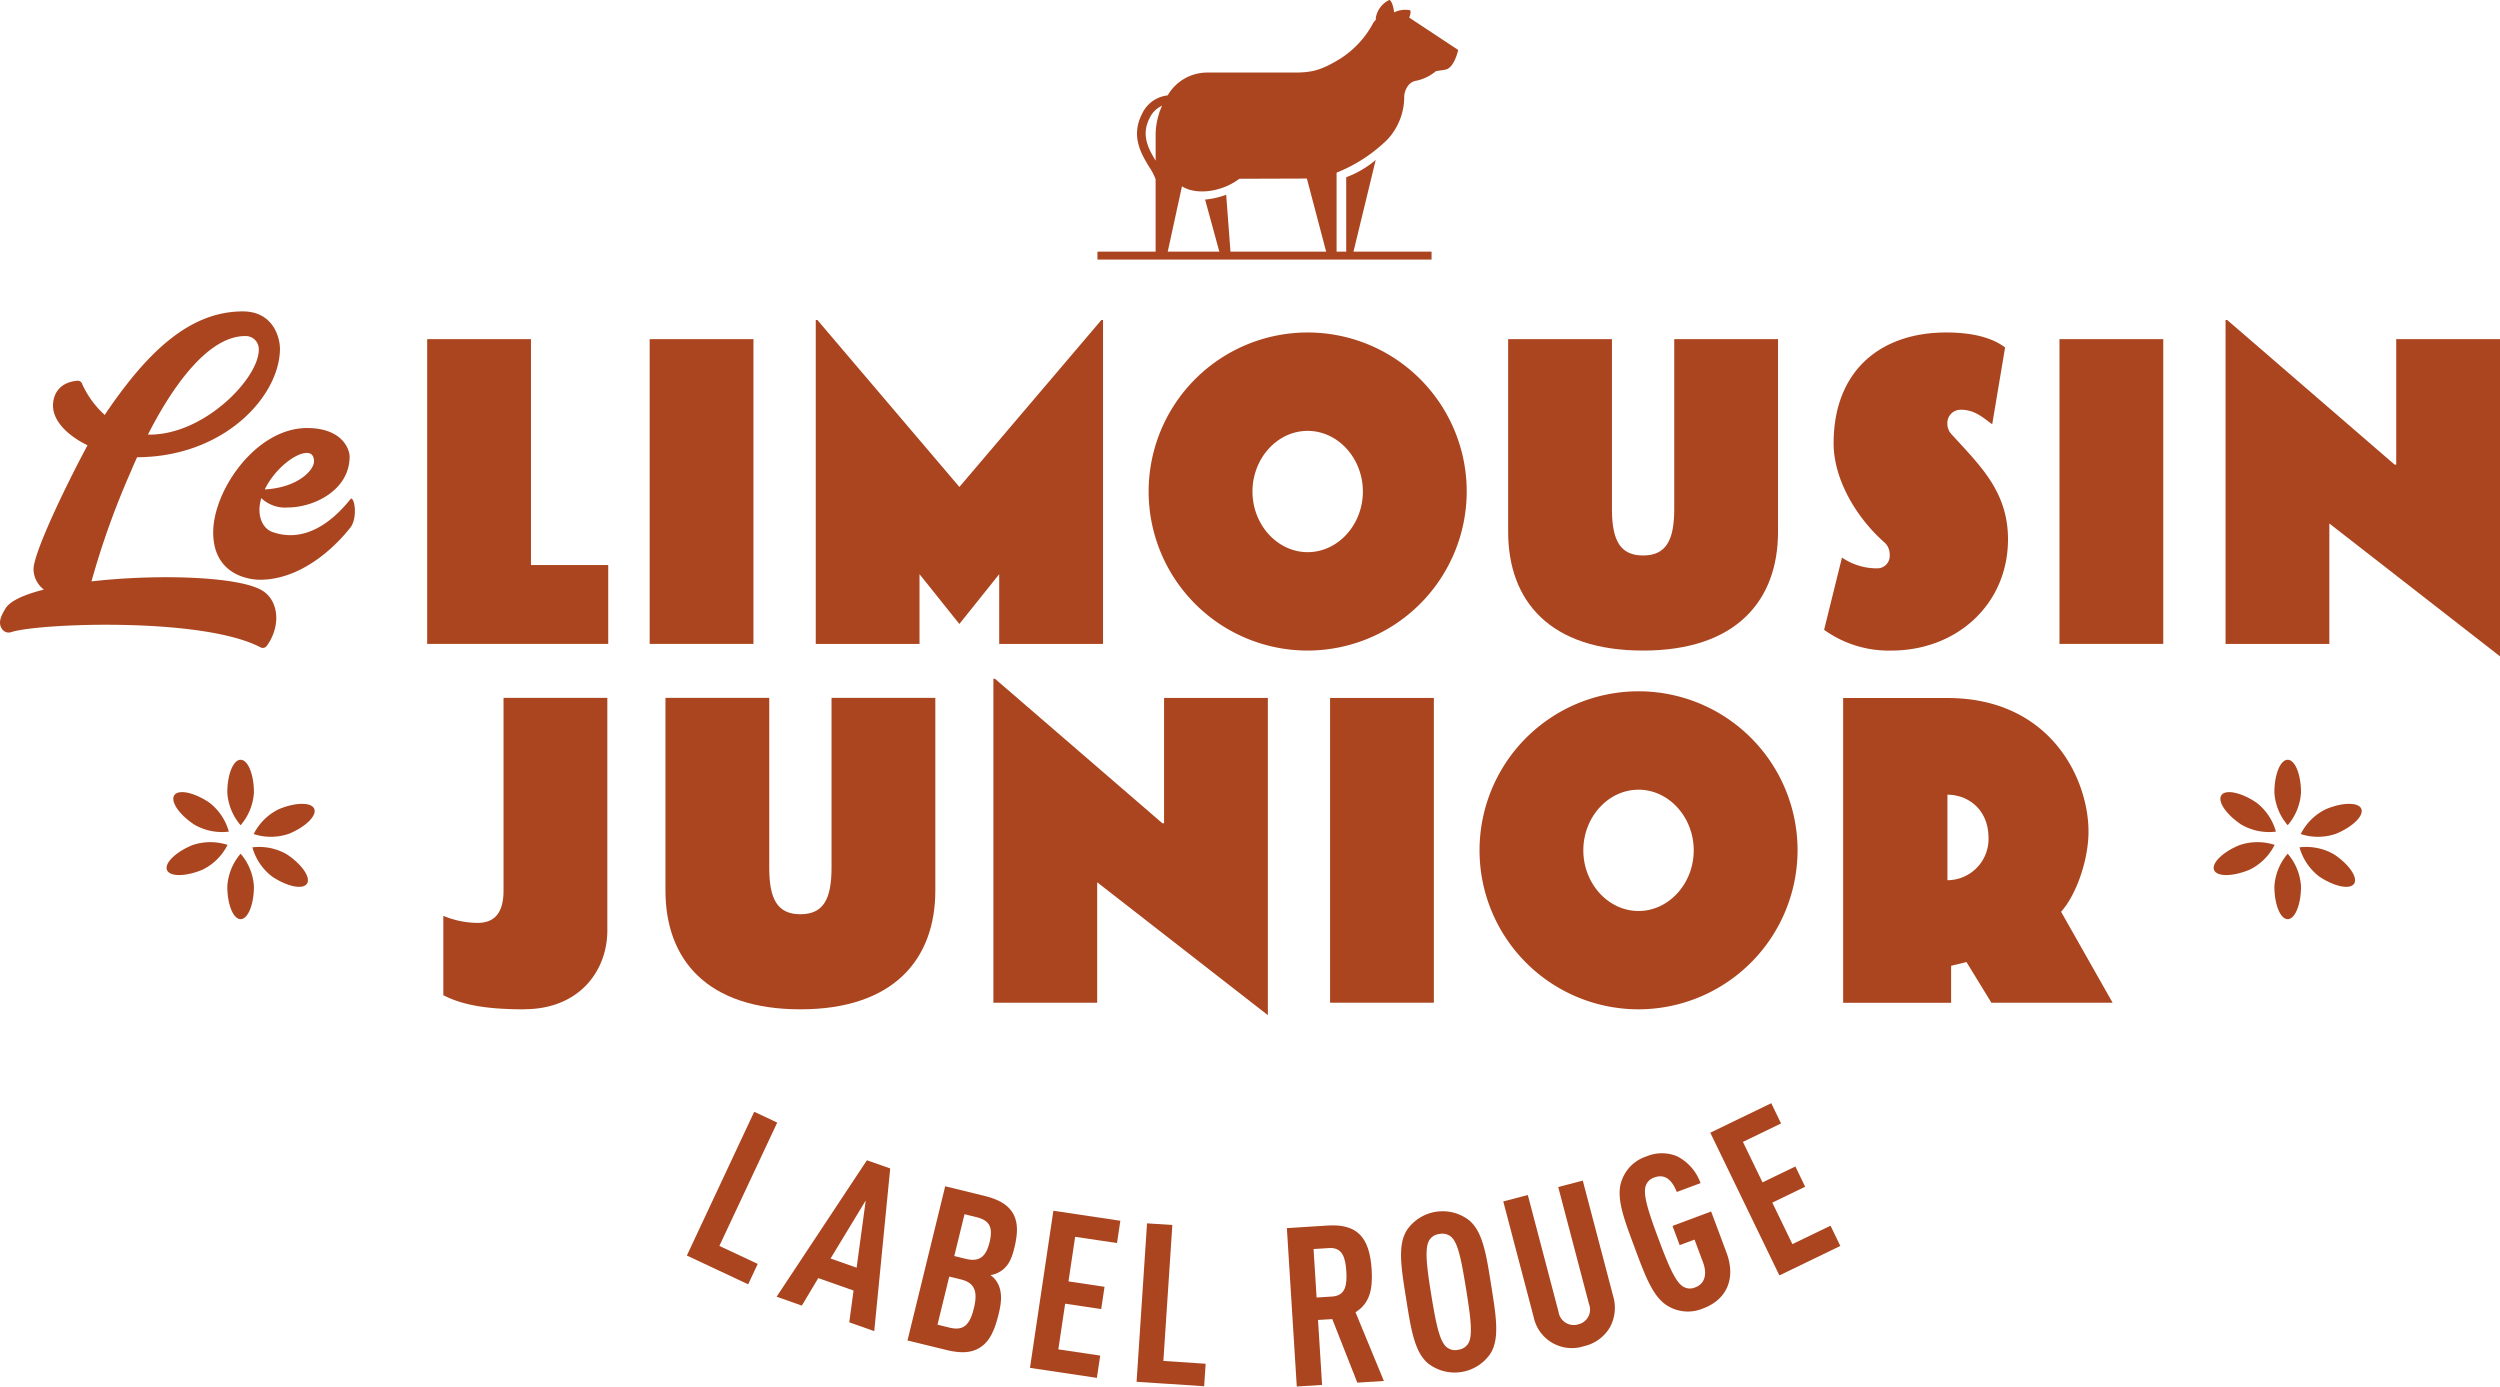
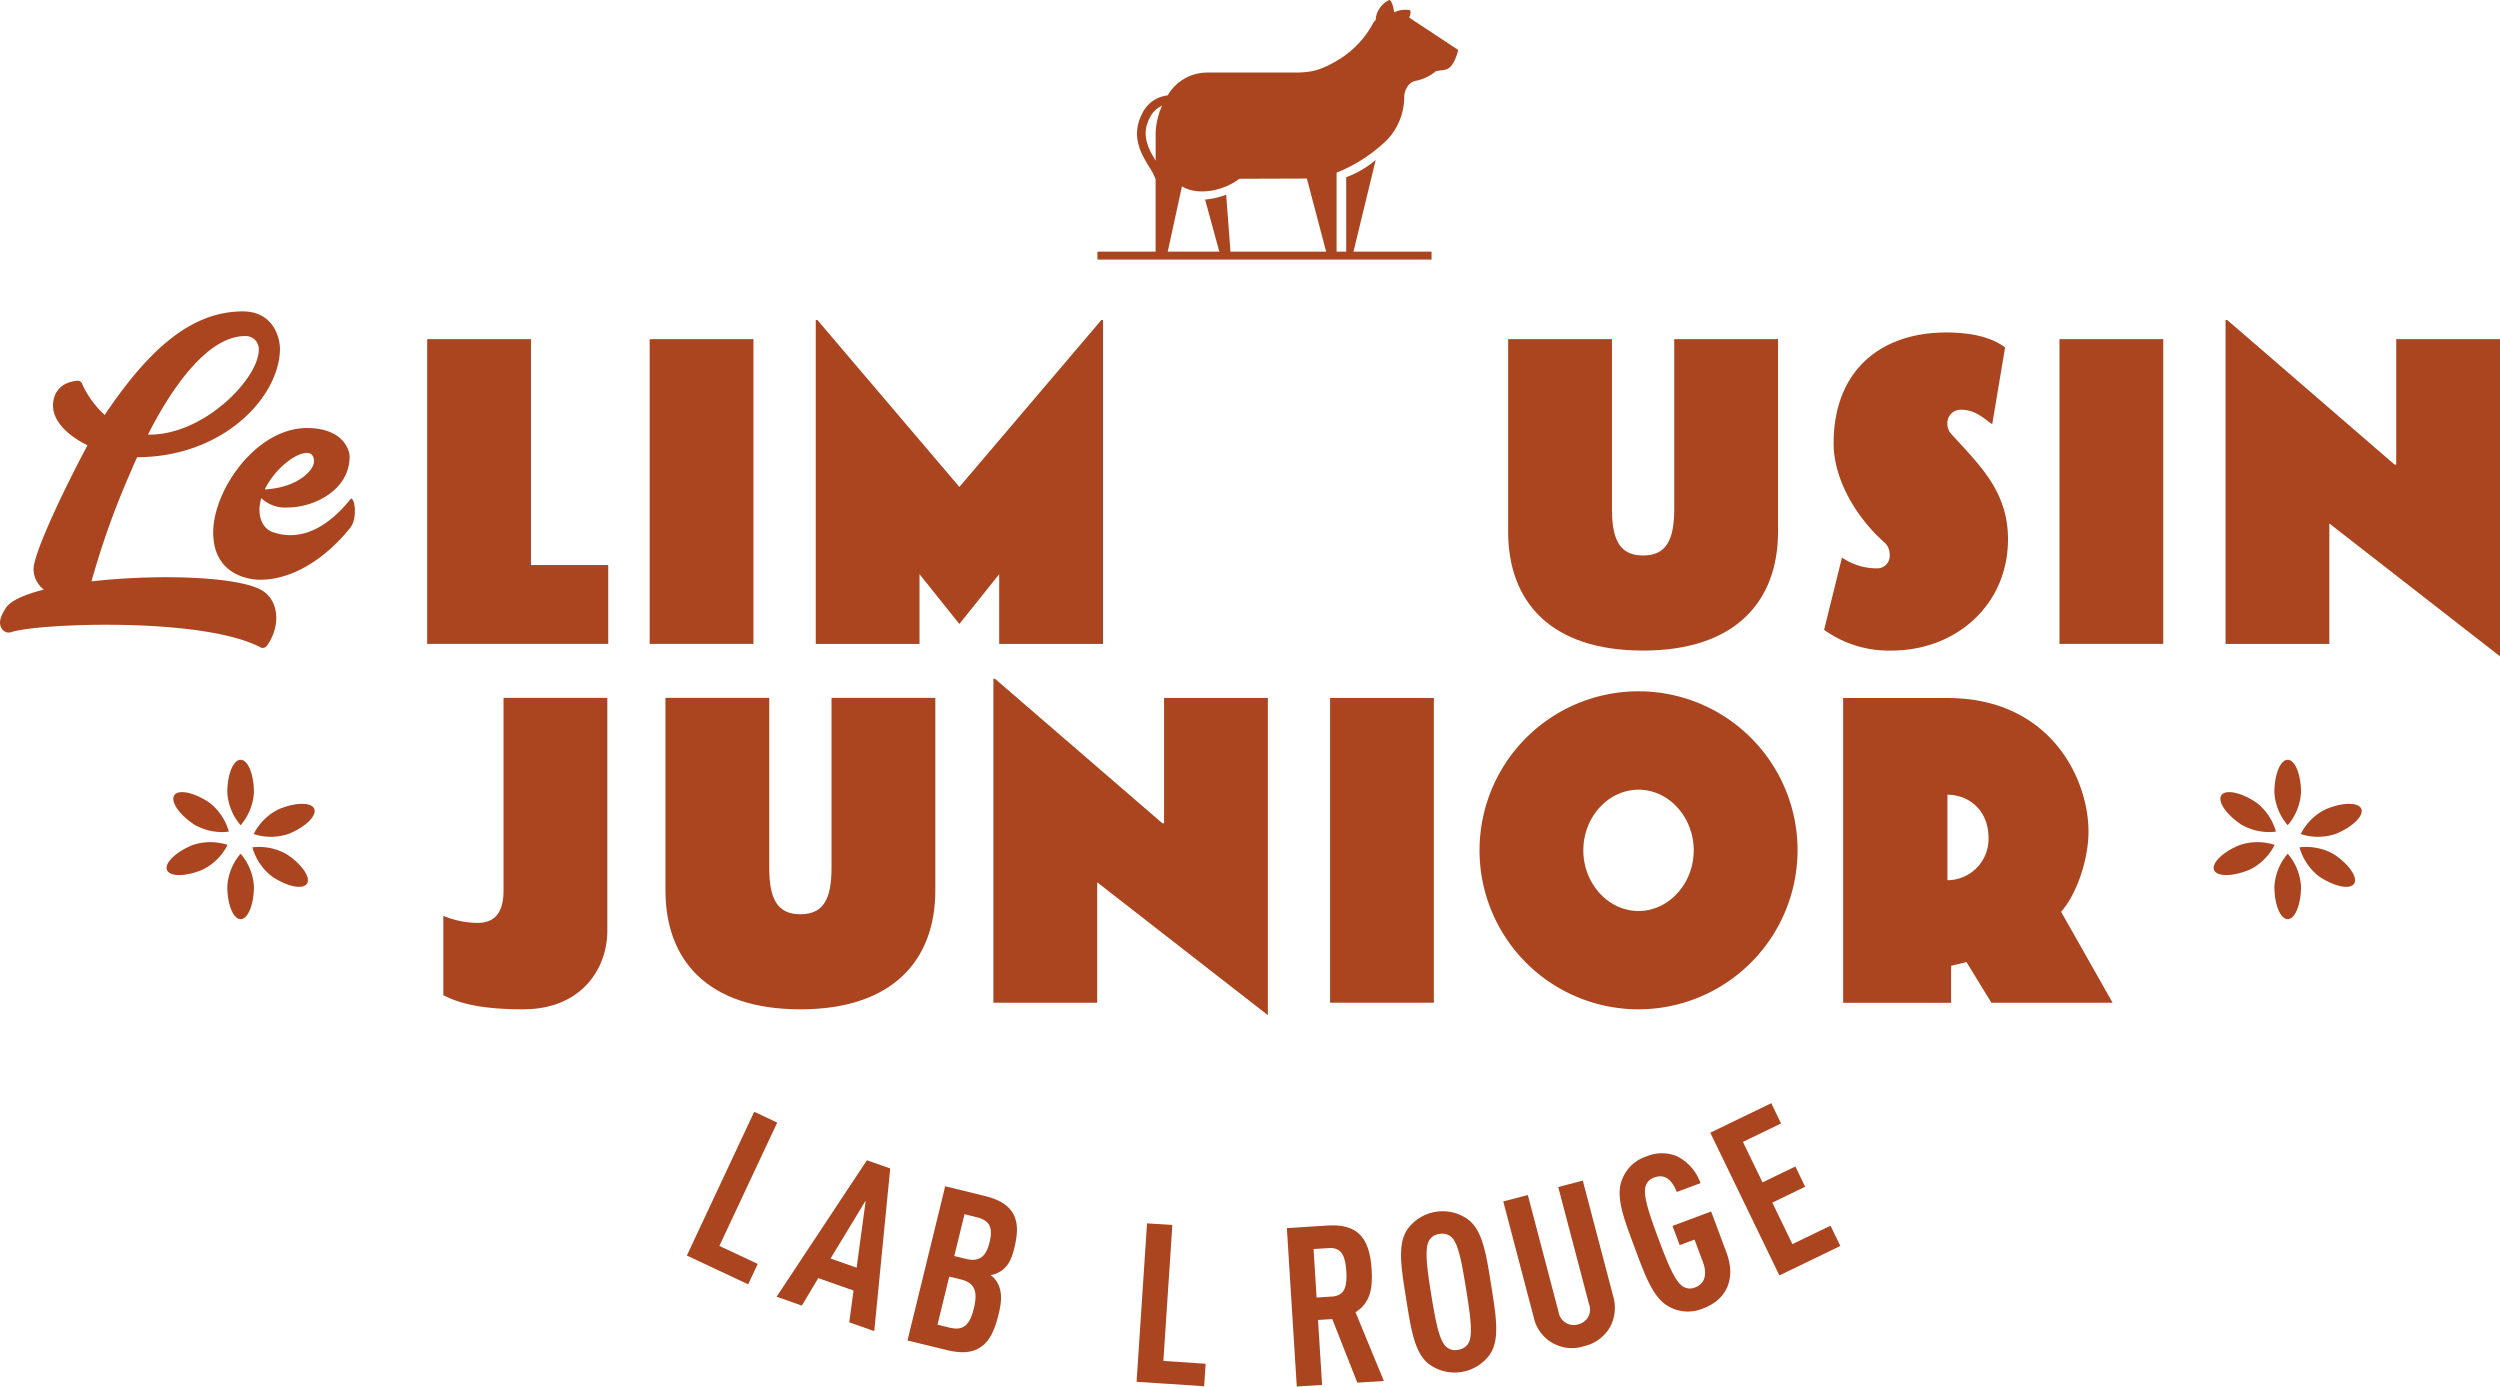
<svg xmlns="http://www.w3.org/2000/svg" id="lvl-textes-titrages_lvl-limousin_junior_LR" data-name="lvl-textes-titrages_lvl-limousin junior LR" width="450.772" height="250" viewBox="0 0 450.772 250">
  <g id="Groupe_883" data-name="Groupe 883" transform="translate(0 56.149)">
    <path id="Tracé_1935" data-name="Tracé 1935" d="M111.566,304.3a.85.85,0,0,1-1.091.248c-10.468-5.517-40.177-4.346-44.96-2.749a1.436,1.436,0,0,1-1.627-.516c-.9-1.221-.079-2.63.585-3.741.834-1.379,3.4-2.53,6.936-3.413a4.68,4.68,0,0,1-1.875-3.652c0-2.917,5.577-14.616,9.734-22.366-3.542-1.737-6.222-4.336-6.222-7.154,0-2.034,1.141-4.227,4.426-4.485a.8.8,0,0,1,.8.516,16.85,16.85,0,0,0,4.108,5.656c.179-.288.347-.536.486-.754,7.1-10.34,14.666-17.92,24.4-17.92,5.547,0,6.7,4.813,6.7,6.718,0,8.464-9.943,19.518-25.759,19.578-.417.913-.814,1.816-1.191,2.729a146.134,146.134,0,0,0-7.035,19.657c11.768-1.359,26.514-.913,30.76,1.627,3.076,1.846,3.423,6.509.824,10.032Zm-21.4-38.123c.109,0,.208.01.308.01,9.9,0,19.677-10.161,19.677-15.3a2.36,2.36,0,0,0-2.451-2.471C101.276,248.415,94.955,256.78,90.162,266.177Z" transform="translate(-63.489 -243.97)" fill="#ab451f" />
    <path id="Tracé_1936" data-name="Tracé 1936" d="M126.957,283.12c-2.967,3.771-9.02,9.4-16.313,9.4-2.034,0-8.414-.943-8.414-8.543s7.74-18.814,16.918-18.814c6.41,0,7.68,3.89,7.68,5.15,0,5.983-6.331,9.179-11.193,9.179A6.207,6.207,0,0,1,110.9,277.8c-.953,3.215.308,5.507,1.985,6.1,7.273,2.59,12.731-4.247,14.19-6.023.754,0,1.151,3.642-.119,5.249Zm-15.43-6.886c5.983-.327,8.881-3.473,8.881-5.061,0-.744-.288-1.33-.873-1.469-1.885-.466-5.934,2.441-7.908,6.331C111.6,276.1,111.557,276.164,111.528,276.234Z" transform="translate(-63.788 -244.134)" fill="#ab451f" />
  </g>
  <g id="Groupe_884" data-name="Groupe 884" transform="translate(77.022 57.707)">
    <path id="Tracé_1937" data-name="Tracé 1937" d="M141.11,303.962V249.01h18.714v40.733h13.932v14.219H141.11Z" transform="translate(-141.11 -245.567)" fill="#ab451f" />
    <path id="Tracé_1938" data-name="Tracé 1938" d="M181.54,303.962V249.01h18.714v54.952Z" transform="translate(-141.422 -245.567)" fill="#ab451f" />
    <path id="Tracé_1939" data-name="Tracé 1939" d="M244.8,303.935V291.363l-7.184,8.98-7.184-8.98v12.572H211.72v-58.4h.3l25.6,30.1,25.6-30.1h.3v58.4H244.8Z" transform="translate(-141.656 -245.54)" fill="#ab451f" />
-     <path id="Tracé_1940" data-name="Tracé 1940" d="M300.887,305.153a28.677,28.677,0,1,1,28.677-28.677A28.729,28.729,0,0,1,300.887,305.153Zm0-39.612c-5.467,0-9.953,4.942-9.953,10.935s4.495,10.935,9.953,10.935,9.952-4.941,9.952-10.935S306.344,265.542,300.887,265.542Z" transform="translate(-142.123 -245.557)" fill="#ab451f" />
    <path id="Tracé_1941" data-name="Tracé 1941" d="M361.871,305.163c-16.769,0-24.331-8.911-24.331-21.413V249.01h18.714v30.622c0,5.686,1.5,8.385,5.616,8.385s5.616-2.7,5.616-8.385V249.01H386.2v34.74c0,12.423-7.561,21.413-24.331,21.413Z" transform="translate(-142.628 -245.567)" fill="#ab451f" />
    <path id="Tracé_1942" data-name="Tracé 1942" d="M407.076,305.153a19.952,19.952,0,0,1-12.126-3.741l3.225-13.029a11.124,11.124,0,0,0,6.212,1.945,2.254,2.254,0,0,0,2.391-2.471,2.93,2.93,0,0,0-.824-2.094c-5.16-4.495-9.288-11.451-9.288-17.97,0-13.108,8.464-19.994,20.292-19.994,4.644,0,8.236.893,10.627,2.7l-2.322,13.852c-1.5-1.052-3.066-2.62-5.616-2.62a2.392,2.392,0,0,0-2.471,2.471,2.767,2.767,0,0,0,.824,2.024c4.941,5.467,10.111,10.181,10.111,18.863,0,11.679-9.208,20.064-21.036,20.064Z" transform="translate(-143.071 -245.557)" fill="#ab451f" />
    <path id="Tracé_1943" data-name="Tracé 1943" d="M437.72,303.962V249.01h18.714v54.952H437.72Z" transform="translate(-143.402 -245.567)" fill="#ab451f" />
    <path id="Tracé_1944" data-name="Tracé 1944" d="M486.614,282.224v21.711H467.9v-58.4h.3L498.373,271.6h.3V248.983h18.714v57.195Z" transform="translate(-143.635 -245.54)" fill="#ab451f" />
  </g>
  <g id="Groupe_885" data-name="Groupe 885" transform="translate(79.939 122.404)">
    <path id="Tracé_1945" data-name="Tracé 1945" d="M158.646,370.353c-6.063,0-10.855-.6-14.6-2.55V353.5a16.531,16.531,0,0,0,6.142,1.27c2.917,0,4.713-1.578,4.713-5.844V314.19H173.62v41.924c0,7.333-5.09,14.219-14.973,14.219Z" transform="translate(-144.05 -310.767)" fill="#ab451f" />
    <path id="Tracé_1946" data-name="Tracé 1946" d="M208.741,370.353c-16.769,0-24.331-8.911-24.331-21.413V314.2h18.714v30.622c0,5.7,1.5,8.385,5.616,8.385s5.616-2.689,5.616-8.385V314.2h18.714v34.74C233.071,361.363,225.51,370.353,208.741,370.353Z" transform="translate(-144.362 -310.767)" fill="#ab451f" />
    <path id="Tracé_1947" data-name="Tracé 1947" d="M262.714,347.424v21.711H244v-58.4h.3l30.175,26.047h.3v-22.6h18.714v57.195l-30.77-23.953Z" transform="translate(-144.822 -310.74)" fill="#ab451f" />
    <path id="Tracé_1948" data-name="Tracé 1948" d="M305.18,369.162V314.21h18.714v54.952Z" transform="translate(-145.295 -310.767)" fill="#ab451f" />
    <path id="Tracé_1949" data-name="Tracé 1949" d="M361.007,370.344a28.672,28.672,0,1,1,28.677-28.677A28.729,28.729,0,0,1,361.007,370.344Zm0-39.6c-5.467,0-9.952,4.942-9.952,10.935s4.495,10.935,9.952,10.935,9.953-4.942,9.953-10.935S366.464,330.742,361.007,330.742Z" transform="translate(-145.505 -310.757)" fill="#ab451f" />
    <path id="Tracé_1950" data-name="Tracé 1950" d="M425.142,369.162l-4.495-7.333-2.768.675v6.668H398.41V314.22H417.2c18.486,0,25.452,14.448,25.452,24.1,0,4.942-2.094,11.233-4.942,14.447L447,369.162h-21.86Zm-7.928-37.508v15.42a7.438,7.438,0,0,0,7.412-7.561C424.626,334.115,420.736,331.654,417.214,331.654Z" transform="translate(-146.015 -310.767)" fill="#ab451f" />
  </g>
  <g id="Groupe_886" data-name="Groupe 886" transform="translate(123.847 198.918)">
    <path id="Tracé_1951" data-name="Tracé 1951" d="M188.3,415.328l12.145-25.918,4.148,1.945-10.429,22.237,6.916,3.245-1.727,3.681-11.054-5.19Z" transform="translate(-188.3 -387.862)" fill="#ab451f" />
    <path id="Tracé_1952" data-name="Tracé 1952" d="M217.708,427.442l.774-5.735-6.36-2.243-2.967,4.961-4.545-1.607,16.283-24.6,4.2,1.478-2.878,29.332-4.5-1.588Zm2.967-21.969-6.341,10.459,4.7,1.657,1.647-12.126Z" transform="translate(-188.426 -387.93)" fill="#ab451f" />
    <path id="Tracé_1953" data-name="Tracé 1953" d="M241.4,432.063c-1.488.923-3.364,1.042-5.983.4l-7.025-1.717,6.8-27.8,7.065,1.727c2.62.645,4.2,1.607,5.1,3.066.953,1.6.982,3.552.308,6.281-.456,1.875-1.032,3.384-2.61,4.326a4.586,4.586,0,0,1-1.707.615,4.091,4.091,0,0,1,1.26,1.389c1.032,1.816.625,3.959.208,5.676-.774,3.165-1.727,5-3.413,6.033Zm-3.334-12.314-2.143-.526L233.8,427.9l2.143.526c2.421.585,3.642-.268,4.426-3.513.754-3.086.069-4.574-2.312-5.16Zm2.709-11.252-2.1-.516-1.846,7.541,2.1.516c2.342.576,3.6-.318,4.257-2.977C243.869,410.253,243.145,409.082,240.774,408.5Z" transform="translate(-188.61 -387.967)" fill="#ab451f" />
-     <path id="Tracé_1954" data-name="Tracé 1954" d="M250.65,435.71l4.217-28.32,12.076,1.806-.6,4.019-7.551-1.121-1.2,8.037,6.5.972-.6,4.019-6.5-.972-1.23,8.236,7.551,1.121-.6,4.019-12.076-1.806Z" transform="translate(-188.782 -388.001)" fill="#ab451f" />
    <path id="Tracé_1955" data-name="Tracé 1955" d="M270.02,438.238l1.885-28.558,4.564.3-1.617,24.509,7.621.506-.268,4.058-12.185-.8Z" transform="translate(-188.931 -388.019)" fill="#ab451f" />
    <path id="Tracé_1956" data-name="Tracé 1956" d="M310.041,438.429l-4.525-11.481-2.57.159.734,11.709-4.564.288-1.786-28.558,7.343-.466c5.3-.337,7.581,2.064,7.948,7.958.218,3.533-.357,6.1-2.917,7.67l5.12,12.4-4.773.3Zm-5.08-24.291-2.818.179.546,8.742,2.818-.179c2.451-.159,2.689-2.183,2.54-4.545S307.4,413.989,304.961,414.138Z" transform="translate(-189.142 -388.022)" fill="#ab451f" />
    <path id="Tracé_1957" data-name="Tracé 1957" d="M334.165,433.19a7.807,7.807,0,0,1-11.143,1.786c-2.52-2.044-3.146-6.172-4.029-11.729s-1.588-9.675.159-12.393a7.807,7.807,0,0,1,11.143-1.786c2.52,2.044,3.146,6.172,4.029,11.729S335.911,430.471,334.165,433.19Zm-6.827-20.877a2.429,2.429,0,0,0-2.352-.724A2.336,2.336,0,0,0,323.021,413c-.635,1.488-.337,4.366.5,9.526s1.449,7.988,2.51,9.2a2.359,2.359,0,0,0,2.312.734,2.427,2.427,0,0,0,2-1.419c.625-1.488.3-4.356-.536-9.516s-1.409-8-2.471-9.208Z" transform="translate(-189.303 -388.001)" fill="#ab451f" />
    <path id="Tracé_1958" data-name="Tracé 1958" d="M355.87,428.384a7.255,7.255,0,0,1-4.674,3.384,7.027,7.027,0,0,1-9.059-5.229l-5.487-20.868,4.426-1.161,5.547,21.1a2.766,2.766,0,0,0,3.542,2.223,2.727,2.727,0,0,0,1.945-3.661l-5.547-21.1,4.426-1.161,5.487,20.868a7.366,7.366,0,0,1-.6,5.6Z" transform="translate(-189.446 -387.959)" fill="#ab451f" />
    <path id="Tracé_1959" data-name="Tracé 1959" d="M372.863,424.912a6.978,6.978,0,0,1-6.122-.288c-2.868-1.5-4.287-5.438-6.251-10.707s-3.463-9.169-2.272-12.185a6.982,6.982,0,0,1,4.435-4.227,7.112,7.112,0,0,1,5.537,0,8.723,8.723,0,0,1,4.2,4.822l-4.287,1.6c-.6-1.488-1.727-3.473-4.029-2.62a2.36,2.36,0,0,0-1.647,1.776c-.327,1.578.526,4.346,2.352,9.238s2.987,7.551,4.267,8.534a2.359,2.359,0,0,0,2.411.258c1.836-.685,2.084-2.58,1.4-4.426l-1.558-4.177-2.679,1-1.29-3.463,6.966-2.6,2.768,7.412c1.806,4.852-.129,8.543-4.187,10.052Z" transform="translate(-189.609 -387.92)" fill="#ab451f" />
    <path id="Tracé_1960" data-name="Tracé 1960" d="M386.733,418.908l-12.463-25.74,10.994-5.319,1.766,3.652-6.876,3.324,3.533,7.3,5.924-2.868,1.766,3.652-5.924,2.868,3.622,7.482,6.876-3.324,1.766,3.652-10.994,5.319Z" transform="translate(-189.737 -387.85)" fill="#ab451f" />
  </g>
  <g id="Groupe_887" data-name="Groupe 887" transform="translate(30.039 136.99)">
    <path id="Tracé_1961" data-name="Tracé 1961" d="M109.593,331.344a9.911,9.911,0,0,1-2.4,5.9,9.948,9.948,0,0,1-2.4-5.9c0-3.255,1.072-5.9,2.4-5.9S109.593,328.089,109.593,331.344Z" transform="translate(-93.847 -325.44)" fill="#ab451f" />
    <path id="Tracé_1962" data-name="Tracé 1962" d="M109.593,348.414a9.911,9.911,0,0,0-2.4-5.9,9.948,9.948,0,0,0-2.4,5.9c0,3.255,1.072,5.9,2.4,5.9S109.593,351.669,109.593,348.414Z" transform="translate(-93.847 -325.572)" fill="#ab451f" />
    <path id="Tracé_1963" data-name="Tracé 1963" d="M101.41,333.166a9.89,9.89,0,0,1,3.582,5.279,9.982,9.982,0,0,1-6.251-1.28c-2.719-1.806-4.316-4.168-3.582-5.279S98.691,331.36,101.41,333.166Z" transform="translate(-93.771 -325.485)" fill="#ab451f" />
    <path id="Tracé_1964" data-name="Tracé 1964" d="M115.6,342.639a9.982,9.982,0,0,0-6.251-1.28,9.993,9.993,0,0,0,3.582,5.279c2.719,1.806,5.507,2.381,6.251,1.28S118.31,344.455,115.6,342.639Z" transform="translate(-93.882 -325.562)" fill="#ab451f" />
    <path id="Tracé_1965" data-name="Tracé 1965" d="M98.374,340.966a9.992,9.992,0,0,1,6.38-.06,9.908,9.908,0,0,1-4.535,4.485c-3.017,1.25-5.864,1.28-6.38.06S95.358,342.216,98.374,340.966Z" transform="translate(-93.762 -325.556)" fill="#ab451f" />
    <path id="Tracé_1966" data-name="Tracé 1966" d="M114.125,334.413a9.909,9.909,0,0,0-4.535,4.485,9.916,9.916,0,0,0,6.38-.06c3.017-1.25,5.041-3.265,4.535-4.485S117.141,333.152,114.125,334.413Z" transform="translate(-93.884 -325.502)" fill="#ab451f" />
  </g>
  <g id="Groupe_888" data-name="Groupe 888" transform="translate(399.146 136.99)">
    <path id="Tracé_1967" data-name="Tracé 1967" d="M481.573,331.344a9.911,9.911,0,0,1-2.4,5.9,9.948,9.948,0,0,1-2.4-5.9c0-3.255,1.072-5.9,2.4-5.9S481.573,328.089,481.573,331.344Z" transform="translate(-465.827 -325.44)" fill="#ab451f" />
    <path id="Tracé_1968" data-name="Tracé 1968" d="M481.573,348.414a9.911,9.911,0,0,0-2.4-5.9,9.948,9.948,0,0,0-2.4,5.9c0,3.255,1.072,5.9,2.4,5.9S481.573,351.669,481.573,348.414Z" transform="translate(-465.827 -325.572)" fill="#ab451f" />
    <path id="Tracé_1969" data-name="Tracé 1969" d="M473.39,333.166a9.89,9.89,0,0,1,3.582,5.279,9.982,9.982,0,0,1-6.251-1.28c-2.719-1.806-4.316-4.168-3.582-5.279S470.671,331.36,473.39,333.166Z" transform="translate(-465.751 -325.485)" fill="#ab451f" />
    <path id="Tracé_1970" data-name="Tracé 1970" d="M487.591,342.639a9.982,9.982,0,0,0-6.251-1.28,9.993,9.993,0,0,0,3.582,5.279c2.719,1.806,5.507,2.381,6.251,1.28S490.3,344.455,487.591,342.639Z" transform="translate(-465.862 -325.562)" fill="#ab451f" />
    <path id="Tracé_1971" data-name="Tracé 1971" d="M470.354,340.966a9.992,9.992,0,0,1,6.38-.06,9.908,9.908,0,0,1-4.535,4.485c-3.017,1.25-5.864,1.28-6.38.06S467.338,342.216,470.354,340.966Z" transform="translate(-465.742 -325.556)" fill="#ab451f" />
    <path id="Tracé_1972" data-name="Tracé 1972" d="M486.1,334.413a9.908,9.908,0,0,0-4.535,4.485,9.916,9.916,0,0,0,6.38-.06c3.017-1.25,5.041-3.265,4.535-4.485S489.121,333.152,486.1,334.413Z" transform="translate(-465.864 -325.502)" fill="#ab451f" />
  </g>
  <g id="Groupe_889" data-name="Groupe 889" transform="translate(197.881)">
    <rect id="Rectangle_187" data-name="Rectangle 187" width="60.241" height="1.429" transform="translate(0 45.373)" fill="#ab451f" />
    <path id="Tracé_1973" data-name="Tracé 1973" d="M286.042,222.859a15.039,15.039,0,0,1-3.572.784l2.818,10.31h1.826l-.843-11.183c-.079.03-.149.06-.238.089Z" transform="translate(-263.061 -187.657)" fill="#ab451f" />
    <path id="Tracé_1974" data-name="Tracé 1974" d="M308.11,219.566v14.17h1.131l4.187-17.285A17.785,17.785,0,0,1,308.11,219.566Z" transform="translate(-263.259 -187.608)" fill="#ab451f" />
    <path id="Tracé_1975" data-name="Tracé 1975" d="M319.188,190.545c.268-.695.308-1.26.119-1.32a4.692,4.692,0,0,0-2.858.387c-.1-1.27-.615-2.322-.883-2.223a4.362,4.362,0,0,0-2.411,3.225v.347a2.72,2.72,0,0,0-.456.546,17.2,17.2,0,0,1-5.894,6.42c-3.642,2.252-5.358,2.54-8.464,2.54H282.682a8.233,8.233,0,0,0-7.055,4.118,5.768,5.768,0,0,0-4.644,3.384c-2.044,4-.089,7.214,1.34,9.556a10.507,10.507,0,0,1,1.131,2.183h0v13.9h2l2.749-12.632c1.677,1.082,4.465,1.26,7.273.278a11.191,11.191,0,0,0,3.076-1.637l12.175-.04,3.7,14.031h1.657v-15.1a27.528,27.528,0,0,0,9.218-6.023,11.315,11.315,0,0,0,2.977-7.73c0-.585.466-2.57,2.193-2.818A8.166,8.166,0,0,0,324,200.21l1.657-.258c1.657-.258,2.352-3.562,2.352-3.562l-8.811-5.825Zm-46.815,18.129a4.542,4.542,0,0,1,2.243-2.233,13.257,13.257,0,0,0-1.161,4.981v4.932C272.144,214.181,270.8,211.73,272.372,208.674Z" transform="translate(-262.966 -187.383)" fill="#ab451f" />
  </g>
</svg>